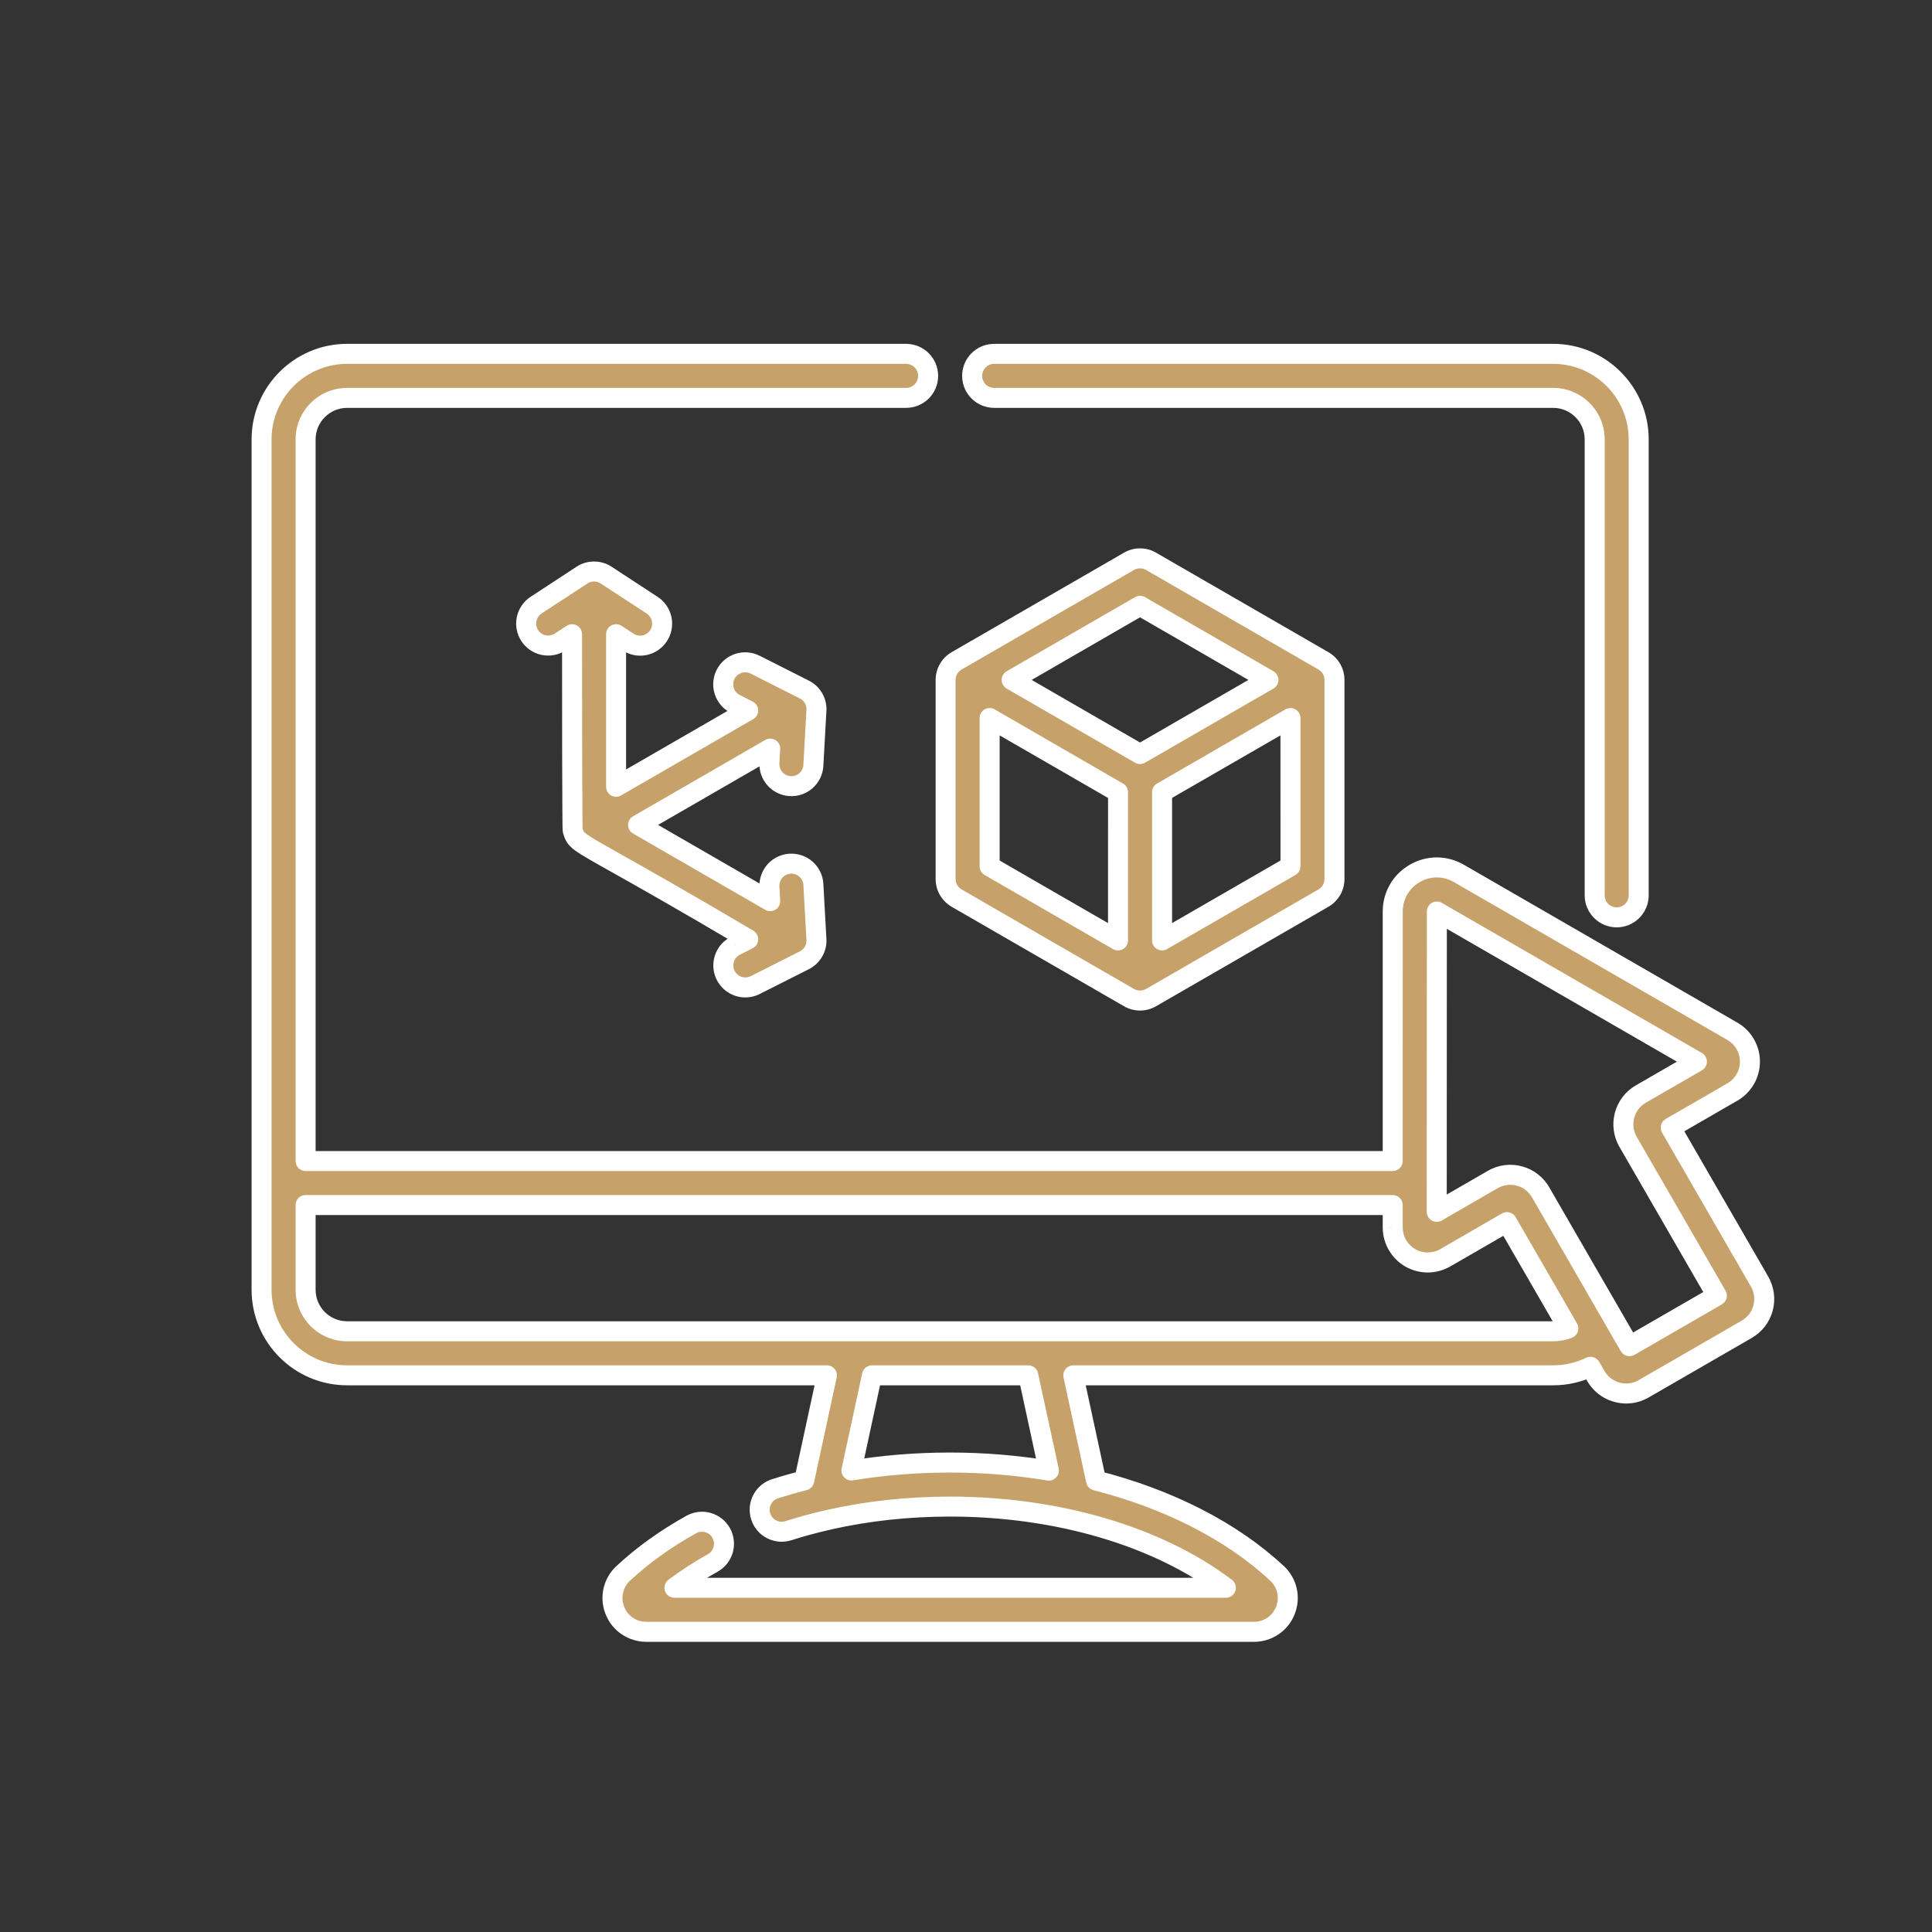
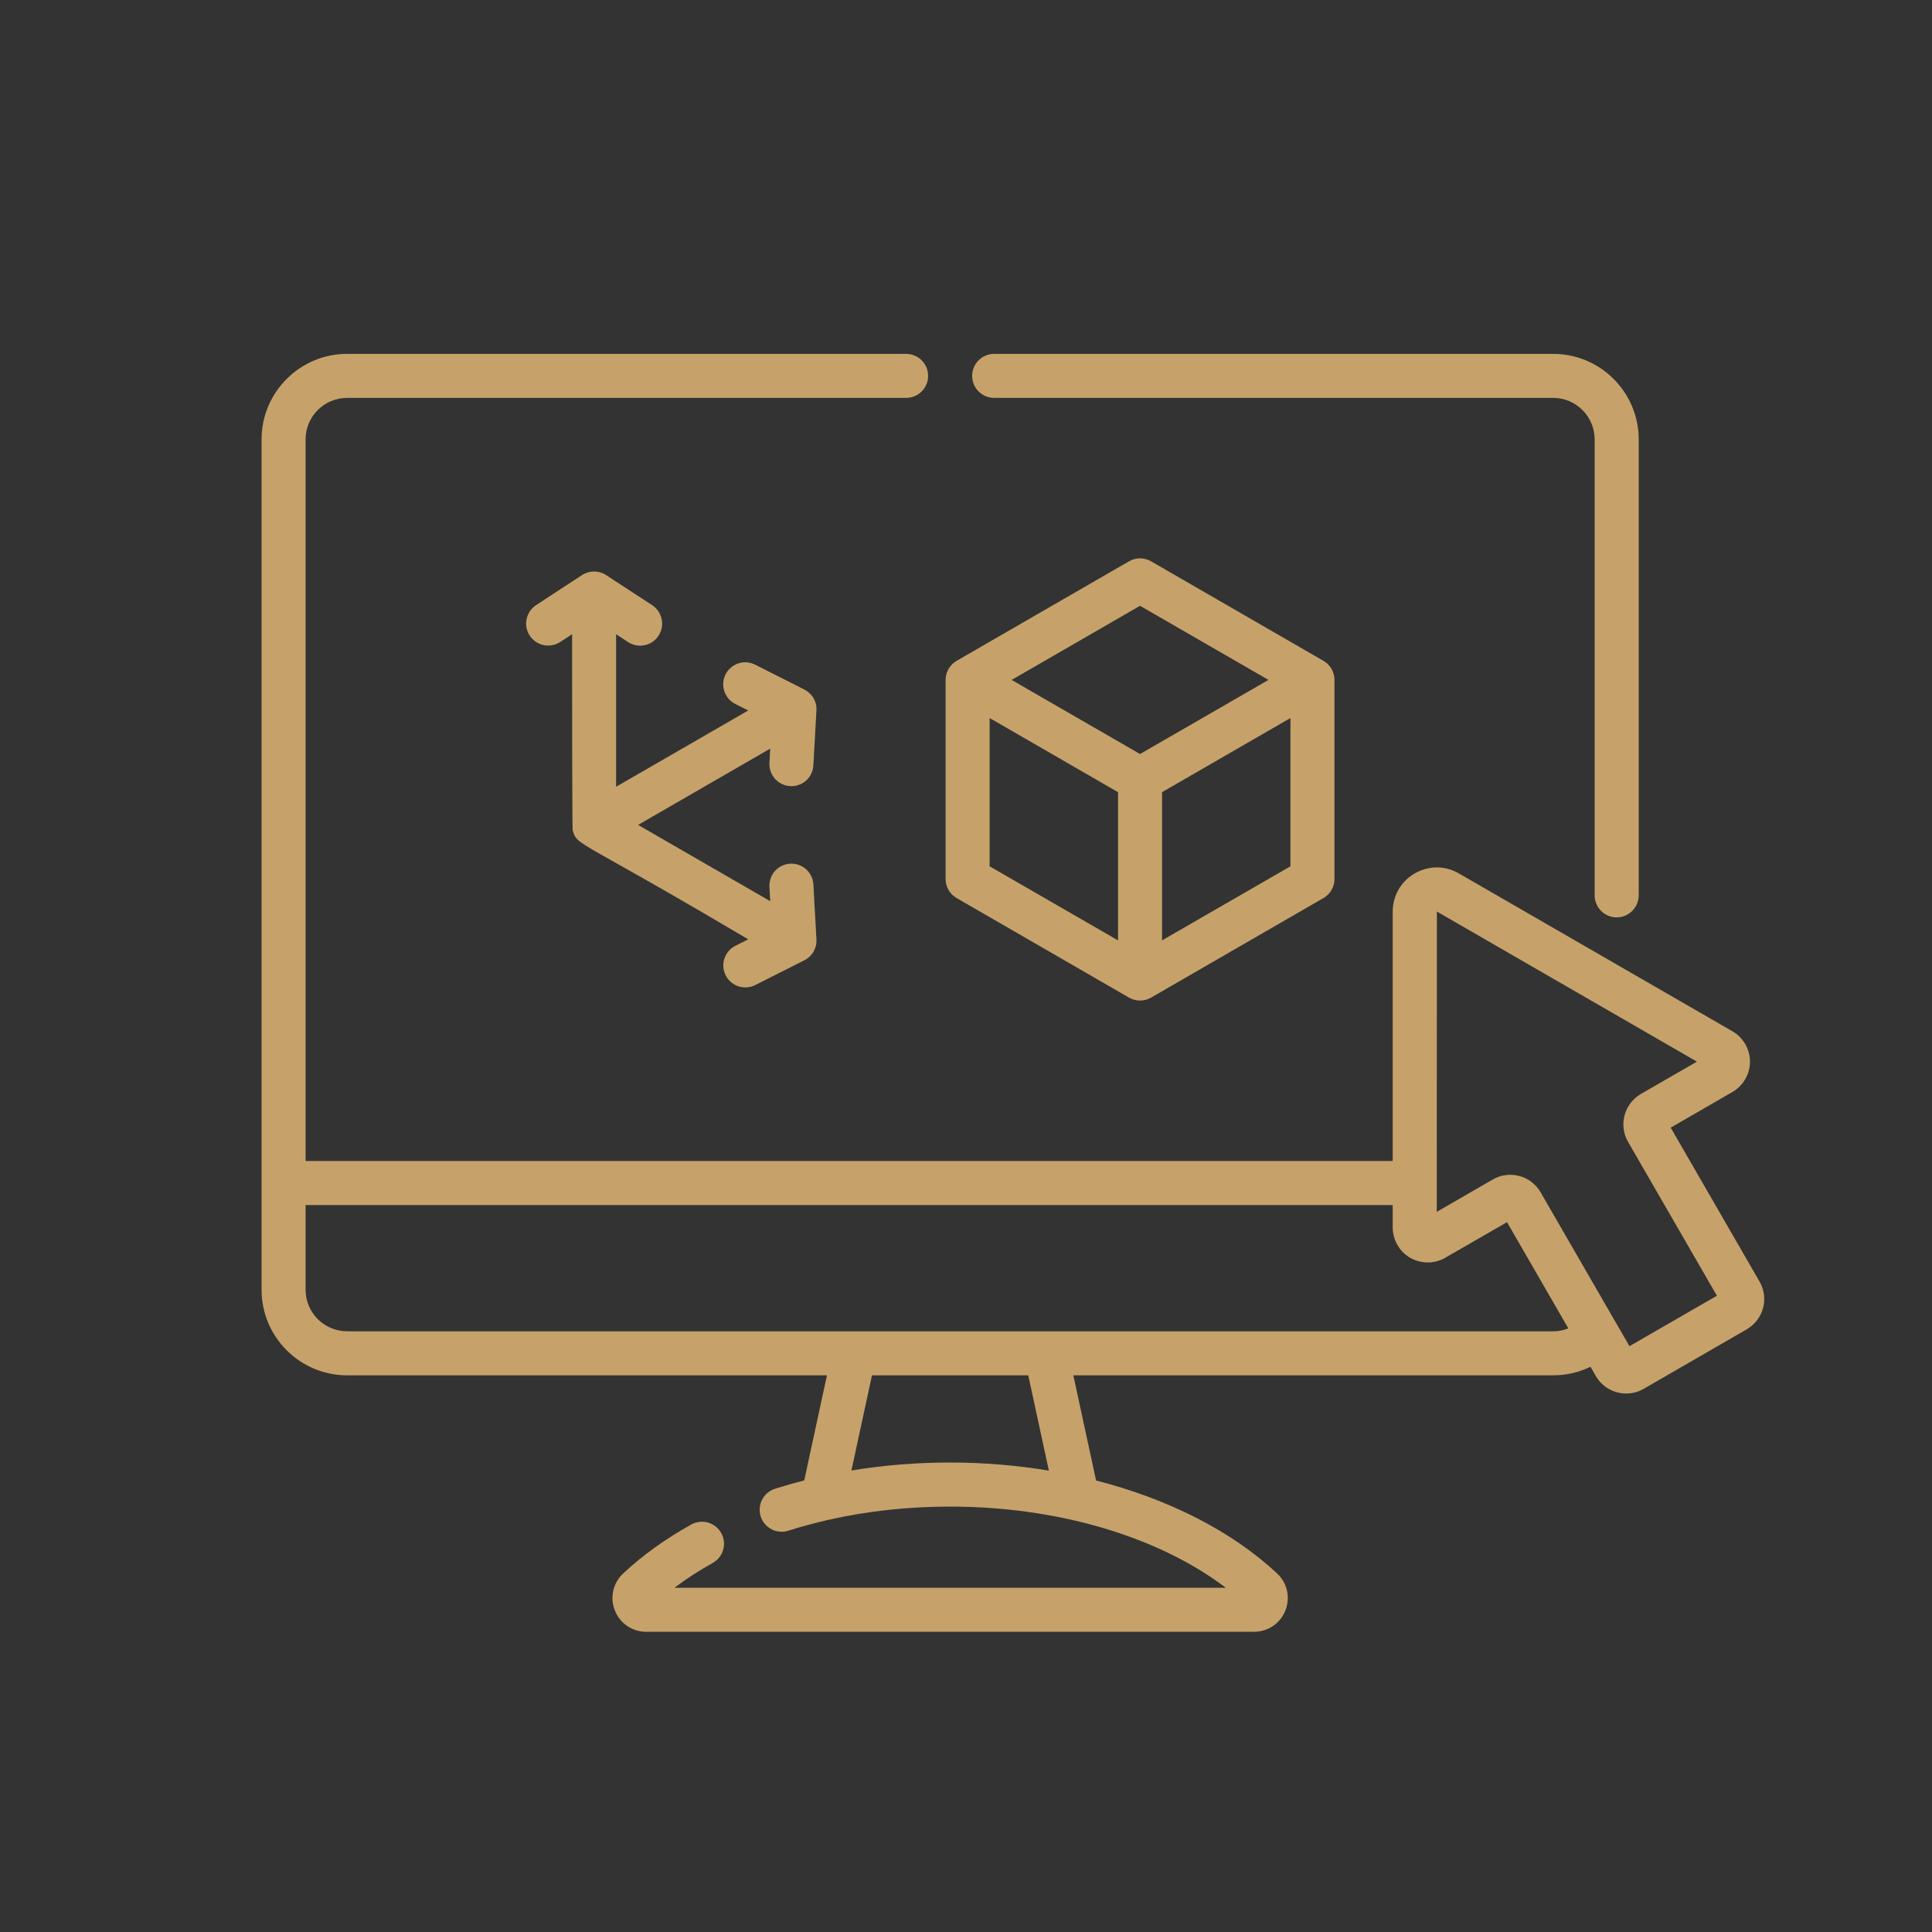
<svg xmlns="http://www.w3.org/2000/svg" width="36" height="36" viewBox="0 0 36 36" fill="none">
  <rect x="0" y="0" width="36" height="36" fill="#333333" stroke="none" />
  <path fill-rule="evenodd" clip-rule="evenodd" d="M18.525 7.414H28.941C29.367 7.414 29.714 7.761 29.714 8.187V16.683C29.714 16.792 29.758 16.896 29.834 16.973C29.911 17.05 30.016 17.094 30.125 17.094C30.233 17.094 30.338 17.05 30.415 16.973C30.491 16.896 30.535 16.792 30.535 16.683V8.187C30.535 7.309 29.82 6.594 28.941 6.594H18.525C18.298 6.594 18.115 6.777 18.115 7.004C18.115 7.231 18.298 7.414 18.525 7.414ZM17.825 16.734L21.038 18.589C21.1 18.625 21.171 18.644 21.243 18.644H21.243C21.314 18.644 21.385 18.625 21.448 18.589L24.661 16.734C24.724 16.698 24.775 16.646 24.811 16.584C24.847 16.522 24.866 16.451 24.866 16.379L24.866 12.669C24.866 12.523 24.788 12.387 24.661 12.314L24.66 12.313L24.658 12.312L21.448 10.459C21.386 10.423 21.315 10.404 21.243 10.404C21.171 10.404 21.1 10.423 21.038 10.459L17.828 12.312L17.825 12.314C17.763 12.35 17.711 12.402 17.675 12.464C17.639 12.527 17.62 12.597 17.62 12.669V16.379C17.62 16.526 17.698 16.661 17.825 16.734ZM18.44 16.142V13.38L18.578 13.459L20.833 14.761L20.833 17.523L18.44 16.142ZM21.653 17.523V14.761L23.908 13.459L24.046 13.38L24.046 16.142L21.653 17.523ZM21.243 11.288L23.636 12.669L23.283 12.873L21.243 14.05L19.203 12.873L18.851 12.669L21.243 11.288ZM14.723 14.648C14.777 14.652 14.831 14.644 14.882 14.626C14.933 14.608 14.98 14.581 15.02 14.545C15.06 14.509 15.093 14.466 15.116 14.417C15.139 14.368 15.153 14.316 15.156 14.262L15.213 13.238C15.218 13.158 15.199 13.079 15.159 13.01C15.119 12.941 15.06 12.885 14.989 12.849L14.073 12.386C14.025 12.362 13.973 12.347 13.919 12.342C13.865 12.338 13.811 12.344 13.759 12.361C13.708 12.378 13.66 12.405 13.619 12.44C13.578 12.475 13.544 12.518 13.52 12.566C13.495 12.614 13.481 12.667 13.477 12.721C13.473 12.775 13.48 12.829 13.497 12.88C13.514 12.932 13.541 12.979 13.576 13.02C13.612 13.061 13.655 13.094 13.703 13.118L13.942 13.239L11.48 14.66V11.818L11.703 11.964C11.748 11.993 11.799 12.014 11.852 12.024C11.905 12.034 11.959 12.033 12.012 12.022C12.065 12.011 12.115 11.99 12.159 11.96C12.204 11.929 12.242 11.89 12.271 11.845C12.331 11.754 12.352 11.643 12.329 11.537C12.307 11.43 12.244 11.337 12.153 11.277L11.294 10.716C11.227 10.672 11.149 10.649 11.07 10.649C10.99 10.649 10.912 10.672 10.845 10.716L9.987 11.277C9.897 11.337 9.834 11.431 9.812 11.537C9.79 11.643 9.811 11.753 9.871 11.844C9.93 11.934 10.023 11.998 10.129 12.02C10.235 12.043 10.345 12.023 10.436 11.964L10.66 11.818C10.66 15.727 10.672 15.469 10.67 15.464C10.672 15.473 10.675 15.481 10.677 15.489C10.726 15.659 10.757 15.676 11.489 16.087C11.957 16.35 12.712 16.774 13.942 17.503L13.704 17.623C13.621 17.665 13.555 17.733 13.516 17.817C13.477 17.9 13.468 17.995 13.489 18.084C13.511 18.174 13.562 18.254 13.634 18.311C13.707 18.369 13.796 18.399 13.889 18.399C13.953 18.399 14.016 18.384 14.073 18.355L14.989 17.893C15.06 17.857 15.119 17.801 15.159 17.732C15.199 17.663 15.218 17.584 15.213 17.504L15.156 16.48C15.153 16.426 15.14 16.373 15.116 16.325C15.093 16.276 15.06 16.233 15.02 16.197C14.98 16.161 14.933 16.133 14.882 16.116C14.831 16.098 14.777 16.09 14.724 16.093C14.67 16.096 14.617 16.11 14.569 16.133C14.52 16.156 14.477 16.189 14.441 16.229C14.405 16.269 14.377 16.316 14.36 16.367C14.342 16.418 14.334 16.472 14.337 16.526L14.352 16.792L11.89 15.371L14.352 13.949L14.337 14.216C14.334 14.27 14.342 14.324 14.36 14.374C14.377 14.425 14.405 14.472 14.441 14.512C14.477 14.553 14.52 14.585 14.569 14.608C14.617 14.632 14.67 14.645 14.723 14.648ZM31.131 21.012L32.786 23.879C32.873 24.03 32.897 24.206 32.852 24.374C32.83 24.457 32.791 24.534 32.739 24.602C32.687 24.67 32.622 24.727 32.548 24.77L30.627 25.879C30.524 25.938 30.413 25.966 30.302 25.966C30.076 25.966 29.857 25.849 29.736 25.64L29.637 25.468C29.422 25.572 29.186 25.627 28.941 25.627H20L20.424 27.587C21.768 27.931 22.949 28.527 23.796 29.318C23.986 29.495 24.047 29.766 23.952 30.008C23.856 30.25 23.627 30.406 23.366 30.406H12.042C11.916 30.407 11.792 30.369 11.688 30.298C11.583 30.227 11.503 30.126 11.457 30.008C11.41 29.891 11.4 29.762 11.428 29.639C11.456 29.515 11.52 29.404 11.613 29.318C11.974 28.98 12.401 28.674 12.881 28.407C12.928 28.381 12.98 28.364 13.034 28.358C13.087 28.352 13.141 28.356 13.193 28.371C13.245 28.386 13.293 28.411 13.335 28.444C13.378 28.478 13.413 28.519 13.439 28.566C13.492 28.661 13.505 28.773 13.475 28.878C13.445 28.983 13.375 29.071 13.28 29.124C13.023 29.267 12.785 29.421 12.567 29.586H22.842C21.585 28.632 19.709 28.073 17.704 28.073C16.924 28.073 16.169 28.155 15.45 28.317C15.433 28.322 15.415 28.326 15.396 28.329C15.161 28.384 14.928 28.447 14.697 28.52C14.646 28.538 14.591 28.545 14.537 28.541C14.482 28.537 14.429 28.523 14.38 28.498C14.332 28.473 14.288 28.439 14.253 28.398C14.217 28.356 14.191 28.308 14.174 28.256C14.158 28.204 14.152 28.149 14.157 28.094C14.162 28.04 14.178 27.987 14.203 27.939C14.229 27.891 14.264 27.848 14.306 27.814C14.348 27.779 14.397 27.754 14.45 27.738C14.627 27.682 14.806 27.631 14.986 27.585L15.409 25.627H6.468C5.589 25.627 4.874 24.912 4.874 24.033V8.187C4.874 7.309 5.589 6.594 6.468 6.594H16.884C17.11 6.594 17.294 6.777 17.294 7.004C17.294 7.231 17.11 7.414 16.884 7.414H6.468C6.041 7.414 5.694 7.761 5.694 8.187V21.634H25.951L25.951 16.986C25.952 16.689 26.105 16.423 26.362 16.275C26.62 16.126 26.927 16.126 27.184 16.275L32.282 19.217C32.483 19.333 32.608 19.55 32.608 19.782C32.608 19.897 32.578 20.009 32.52 20.108C32.463 20.207 32.381 20.29 32.282 20.347L31.131 21.012ZM17.704 27.252C18.332 27.252 18.95 27.304 19.544 27.403L19.16 25.627H16.248L15.865 27.401C16.46 27.302 17.075 27.252 17.704 27.252ZM6.479 24.807H28.941C29.038 24.807 29.134 24.789 29.224 24.753L28.081 22.773L26.929 23.437C26.83 23.494 26.718 23.524 26.603 23.524C26.489 23.524 26.377 23.494 26.277 23.437C26.178 23.38 26.096 23.298 26.039 23.198C25.982 23.099 25.951 22.987 25.951 22.872V22.454H5.694V24.033C5.694 24.46 6.041 24.806 6.468 24.806L6.479 24.807ZM30.132 24.684L30.363 25.084L31.992 24.144L30.336 21.276C30.157 20.965 30.264 20.565 30.575 20.385L31.62 19.782L26.774 16.985L26.772 22.581L27.816 21.978C27.89 21.935 27.972 21.907 28.057 21.896C28.142 21.885 28.228 21.891 28.311 21.913C28.394 21.935 28.471 21.973 28.539 22.025C28.607 22.078 28.664 22.143 28.707 22.217L30.118 24.661C30.123 24.669 30.128 24.677 30.132 24.684Z" fill="#C6A26A" />
-   <path d="M29.834 16.973L29.703 17.105V17.105L29.834 16.973ZM30.415 16.973L30.546 17.105V17.105L30.415 16.973ZM21.038 18.589L20.945 18.75L20.945 18.75L21.038 18.589ZM17.825 16.734L17.732 16.896L17.732 16.896L17.825 16.734ZM21.243 18.644L21.243 18.83H21.243V18.644ZM21.448 18.589L21.541 18.75L21.541 18.75L21.448 18.589ZM24.661 16.734L24.754 16.896L24.754 16.896L24.661 16.734ZM24.811 16.584L24.65 16.491L24.65 16.491L24.811 16.584ZM24.866 16.379L25.052 16.379V16.379L24.866 16.379ZM24.866 12.669H24.68V12.669L24.866 12.669ZM24.661 12.314L24.56 12.471L24.568 12.476L24.661 12.314ZM24.66 12.313L24.76 12.156L24.76 12.156L24.66 12.313ZM24.658 12.312L24.759 12.155L24.751 12.151L24.658 12.312ZM21.448 10.459L21.541 10.298L21.541 10.298L21.448 10.459ZM21.038 10.459L20.945 10.298L20.945 10.298L21.038 10.459ZM17.828 12.312L17.735 12.151L17.734 12.151L17.828 12.312ZM17.825 12.314L17.918 12.476L17.919 12.475L17.825 12.314ZM17.675 12.464L17.514 12.371V12.371L17.675 12.464ZM17.62 12.669L17.434 12.669V12.669H17.62ZM18.44 13.38L18.534 13.218C18.476 13.185 18.405 13.185 18.347 13.218C18.29 13.252 18.254 13.313 18.254 13.38H18.44ZM18.44 16.142H18.254C18.254 16.209 18.29 16.27 18.347 16.304L18.44 16.142ZM18.578 13.459L18.672 13.298L18.672 13.298L18.578 13.459ZM20.833 14.761L21.019 14.761C21.019 14.694 20.984 14.633 20.926 14.6L20.833 14.761ZM20.833 17.523L20.74 17.685C20.797 17.718 20.868 17.718 20.926 17.685C20.983 17.651 21.019 17.59 21.019 17.523L20.833 17.523ZM21.653 14.761L21.56 14.6C21.503 14.633 21.467 14.694 21.467 14.761H21.653ZM21.653 17.523H21.467C21.467 17.59 21.503 17.651 21.56 17.685C21.618 17.718 21.689 17.718 21.746 17.685L21.653 17.523ZM23.908 13.459L24.001 13.621L24.001 13.621L23.908 13.459ZM24.046 13.38L24.232 13.38C24.232 13.313 24.196 13.252 24.139 13.218C24.081 13.185 24.01 13.185 23.953 13.218L24.046 13.38ZM24.046 16.142L24.139 16.304C24.197 16.27 24.232 16.209 24.232 16.142L24.046 16.142ZM23.636 12.669L23.729 12.831C23.786 12.797 23.822 12.736 23.822 12.669C23.822 12.603 23.786 12.541 23.729 12.508L23.636 12.669ZM21.243 11.288L21.336 11.127C21.279 11.093 21.208 11.093 21.15 11.127L21.243 11.288ZM23.283 12.873L23.376 13.034L23.376 13.034L23.283 12.873ZM21.243 14.05L21.15 14.212C21.208 14.245 21.279 14.245 21.336 14.212L21.243 14.05ZM19.203 12.873L19.11 13.034L19.11 13.034L19.203 12.873ZM18.851 12.669L18.758 12.508C18.7 12.541 18.665 12.603 18.665 12.669C18.665 12.736 18.7 12.797 18.758 12.831L18.851 12.669ZM14.723 14.648L14.734 14.462L14.734 14.462L14.723 14.648ZM15.02 14.545L15.144 14.684L15.144 14.684L15.02 14.545ZM15.156 14.262L15.342 14.272V14.272L15.156 14.262ZM15.213 13.238L15.399 13.248L15.399 13.248L15.213 13.238ZM14.989 12.849L15.073 12.683L15.073 12.683L14.989 12.849ZM14.073 12.386L13.988 12.552L13.989 12.553L14.073 12.386ZM13.759 12.361L13.702 12.184L13.702 12.184L13.759 12.361ZM13.619 12.44L13.74 12.581L13.74 12.581L13.619 12.44ZM13.52 12.566L13.686 12.65L13.686 12.65L13.52 12.566ZM13.477 12.721L13.291 12.707L13.477 12.721ZM13.497 12.88L13.32 12.939L13.32 12.939L13.497 12.88ZM13.576 13.02L13.717 12.898L13.717 12.898L13.576 13.02ZM13.703 13.118L13.787 12.952L13.786 12.952L13.703 13.118ZM13.942 13.239L14.035 13.4C14.094 13.366 14.13 13.302 14.128 13.234C14.126 13.165 14.087 13.104 14.026 13.073L13.942 13.239ZM11.48 14.66H11.294C11.294 14.727 11.329 14.789 11.387 14.822C11.444 14.855 11.515 14.855 11.573 14.822L11.48 14.66ZM11.48 11.818L11.582 11.662C11.525 11.624 11.451 11.621 11.391 11.654C11.331 11.686 11.294 11.749 11.294 11.818H11.48ZM11.703 11.964L11.806 11.808L11.805 11.808L11.703 11.964ZM11.852 12.024L11.886 11.841L11.886 11.841L11.852 12.024ZM12.012 12.022L11.974 11.84L11.974 11.84L12.012 12.022ZM12.159 11.96L12.054 11.806L12.054 11.806L12.159 11.96ZM12.271 11.845L12.115 11.743L12.115 11.743L12.271 11.845ZM12.153 11.277L12.255 11.122L12.255 11.122L12.153 11.277ZM11.294 10.716L11.192 10.872L11.192 10.872L11.294 10.716ZM10.845 10.716L10.947 10.872L10.947 10.872L10.845 10.716ZM9.987 11.277L9.885 11.122L9.884 11.122L9.987 11.277ZM9.812 11.537L9.63 11.499L9.63 11.499L9.812 11.537ZM9.871 11.844L10.027 11.742L9.871 11.844ZM10.129 12.02L10.09 12.203L10.129 12.02ZM10.436 11.964L10.537 12.12L10.538 12.12L10.436 11.964ZM10.66 11.818H10.846C10.846 11.749 10.808 11.686 10.748 11.654C10.688 11.621 10.615 11.624 10.557 11.662L10.66 11.818ZM10.67 15.464L10.852 15.421C10.828 15.321 10.728 15.259 10.628 15.282C10.528 15.306 10.466 15.406 10.489 15.506L10.67 15.464ZM10.677 15.489L10.856 15.437L10.855 15.436L10.677 15.489ZM11.489 16.087L11.398 16.25L11.489 16.087ZM13.942 17.503L14.026 17.669C14.087 17.638 14.126 17.577 14.128 17.509C14.13 17.441 14.095 17.377 14.037 17.342L13.942 17.503ZM13.704 17.623L13.787 17.79L13.788 17.789L13.704 17.623ZM13.489 18.084L13.671 18.041V18.041L13.489 18.084ZM13.634 18.311L13.519 18.458H13.519L13.634 18.311ZM13.889 18.399L13.889 18.213L13.889 18.213L13.889 18.399ZM14.073 18.355L13.989 18.189L13.989 18.189L14.073 18.355ZM14.989 17.893L15.073 18.059L15.073 18.059L14.989 17.893ZM15.213 17.504L15.027 17.514L15.027 17.514L15.213 17.504ZM15.156 16.48L14.97 16.49L14.97 16.49L15.156 16.48ZM14.882 16.116L14.821 16.291L14.821 16.291L14.882 16.116ZM14.724 16.093L14.734 16.279L14.734 16.279L14.724 16.093ZM14.569 16.133L14.65 16.301L14.65 16.301L14.569 16.133ZM14.441 16.229L14.58 16.353L14.58 16.353L14.441 16.229ZM14.36 16.367L14.536 16.428L14.536 16.428L14.36 16.367ZM14.337 16.526L14.523 16.515L14.523 16.515L14.337 16.526ZM14.352 16.792L14.259 16.953C14.318 16.988 14.391 16.987 14.45 16.951C14.508 16.915 14.542 16.85 14.538 16.782L14.352 16.792ZM11.89 15.371L11.797 15.21C11.739 15.243 11.704 15.304 11.704 15.371C11.704 15.438 11.739 15.499 11.797 15.532L11.89 15.371ZM14.352 13.949L14.538 13.96C14.542 13.891 14.508 13.826 14.45 13.79C14.391 13.755 14.318 13.754 14.259 13.788L14.352 13.949ZM14.337 14.216L14.523 14.227L14.523 14.226L14.337 14.216ZM14.36 14.374L14.536 14.313L14.536 14.313L14.36 14.374ZM14.569 14.608L14.488 14.776L14.488 14.776L14.569 14.608ZM32.786 23.879L32.948 23.786L32.948 23.786L32.786 23.879ZM31.131 21.012L31.038 20.85C30.949 20.902 30.918 21.016 30.97 21.105L31.131 21.012ZM32.852 24.374L32.672 24.326L32.672 24.326L32.852 24.374ZM32.739 24.602L32.592 24.489L32.592 24.489L32.739 24.602ZM32.548 24.77L32.455 24.608L32.455 24.608L32.548 24.77ZM30.627 25.879L30.72 26.04L30.72 26.04L30.627 25.879ZM29.736 25.64L29.898 25.547L29.898 25.547L29.736 25.64ZM29.637 25.468L29.798 25.375C29.749 25.29 29.643 25.258 29.555 25.3L29.637 25.468ZM20 25.627V25.441C19.943 25.441 19.89 25.466 19.855 25.51C19.819 25.554 19.806 25.611 19.817 25.666L20 25.627ZM20.424 27.587L20.241 27.627C20.256 27.696 20.309 27.75 20.377 27.768L20.424 27.587ZM23.796 29.318L23.669 29.454L23.669 29.454L23.796 29.318ZM23.952 30.008L24.125 30.076L24.125 30.076L23.952 30.008ZM12.042 30.406V30.22L12.042 30.22L12.042 30.406ZM11.688 30.298L11.793 30.144L11.793 30.144L11.688 30.298ZM11.457 30.008L11.631 29.94L11.63 29.939L11.457 30.008ZM11.428 29.639L11.61 29.68L11.428 29.639ZM11.613 29.318L11.739 29.454L11.74 29.454L11.613 29.318ZM12.881 28.407L12.791 28.244L12.791 28.244L12.881 28.407ZM13.034 28.358L13.012 28.173L13.012 28.173L13.034 28.358ZM13.193 28.371L13.244 28.192L13.244 28.192L13.193 28.371ZM13.335 28.444L13.22 28.59H13.22L13.335 28.444ZM13.439 28.566L13.276 28.657L13.276 28.657L13.439 28.566ZM13.475 28.878L13.654 28.929L13.654 28.929L13.475 28.878ZM13.28 29.124L13.37 29.287L13.37 29.287L13.28 29.124ZM12.567 29.586L12.454 29.438C12.391 29.486 12.365 29.57 12.39 29.645C12.416 29.721 12.487 29.772 12.567 29.772V29.586ZM22.842 29.586V29.772C22.922 29.772 22.993 29.721 23.019 29.645C23.044 29.57 23.018 29.486 22.955 29.438L22.842 29.586ZM15.45 28.317L15.409 28.135L15.397 28.138L15.45 28.317ZM15.396 28.329L15.367 28.145L15.354 28.148L15.396 28.329ZM14.697 28.52L14.641 28.342L14.637 28.344L14.697 28.52ZM14.38 28.498L14.296 28.664H14.296L14.38 28.498ZM14.253 28.398L14.395 28.277L14.395 28.277L14.253 28.398ZM14.174 28.256L14.352 28.199V28.199L14.174 28.256ZM14.157 28.094L13.971 28.078L14.157 28.094ZM14.203 27.939L14.039 27.852L14.039 27.852L14.203 27.939ZM14.306 27.814L14.424 27.958L14.424 27.958L14.306 27.814ZM14.45 27.738L14.502 27.917L14.506 27.916L14.45 27.738ZM14.986 27.585L15.032 27.765C15.101 27.748 15.153 27.693 15.168 27.624L14.986 27.585ZM15.409 25.627L15.591 25.666C15.603 25.611 15.589 25.554 15.554 25.51C15.518 25.466 15.465 25.441 15.409 25.441V25.627ZM5.694 21.634H5.508C5.508 21.737 5.591 21.821 5.694 21.821V21.634ZM25.951 21.634V21.821C26.054 21.821 26.137 21.737 26.137 21.634L25.951 21.634ZM25.951 16.986L25.765 16.986V16.986L25.951 16.986ZM26.362 16.275L26.456 16.436L26.456 16.436L26.362 16.275ZM27.184 16.275L27.091 16.436L27.091 16.436L27.184 16.275ZM32.282 19.217L32.189 19.379L32.189 19.379L32.282 19.217ZM32.608 19.782L32.794 19.782V19.782H32.608ZM32.52 20.108L32.682 20.201V20.201L32.52 20.108ZM32.282 20.347L32.375 20.508L32.376 20.508L32.282 20.347ZM19.544 27.403L19.514 27.587C19.575 27.597 19.637 27.576 19.679 27.531C19.722 27.487 19.74 27.424 19.727 27.363L19.544 27.403ZM19.16 25.627L19.342 25.588C19.324 25.502 19.248 25.441 19.16 25.441V25.627ZM16.248 25.627V25.441C16.16 25.441 16.084 25.502 16.066 25.588L16.248 25.627ZM15.865 27.401L15.683 27.361C15.67 27.422 15.688 27.484 15.73 27.529C15.773 27.574 15.835 27.594 15.895 27.584L15.865 27.401ZM28.941 24.807L28.942 24.62H28.941V24.807ZM6.479 24.807L6.475 24.993H6.479V24.807ZM29.224 24.753L29.292 24.927C29.343 24.907 29.382 24.866 29.4 24.815C29.418 24.764 29.413 24.707 29.385 24.66L29.224 24.753ZM28.081 22.773L28.242 22.68C28.191 22.59 28.076 22.56 27.987 22.611L28.081 22.773ZM26.929 23.437L27.022 23.599L27.023 23.599L26.929 23.437ZM26.277 23.437L26.184 23.599L26.185 23.599L26.277 23.437ZM26.039 23.198L25.878 23.292V23.292L26.039 23.198ZM25.951 22.872H25.765V22.873L25.951 22.872ZM25.951 22.454H26.137C26.137 22.352 26.054 22.268 25.951 22.268V22.454ZM5.694 22.454V22.268C5.591 22.268 5.508 22.352 5.508 22.454H5.694ZM6.468 24.806L6.471 24.62H6.468V24.806ZM30.363 25.084L30.201 25.177C30.226 25.22 30.267 25.252 30.314 25.264C30.362 25.277 30.413 25.27 30.456 25.246L30.363 25.084ZM30.132 24.684L29.966 24.77L29.97 24.778L30.132 24.684ZM31.992 24.144L32.085 24.305C32.174 24.253 32.205 24.14 32.153 24.05L31.992 24.144ZM30.336 21.276L30.175 21.369L30.175 21.369L30.336 21.276ZM30.575 20.385L30.668 20.547L30.668 20.547L30.575 20.385ZM31.62 19.782L31.713 19.944C31.77 19.91 31.806 19.849 31.806 19.782C31.806 19.716 31.77 19.654 31.713 19.621L31.62 19.782ZM26.774 16.985L26.867 16.824C26.81 16.79 26.739 16.79 26.681 16.824C26.623 16.857 26.588 16.918 26.588 16.985L26.774 16.985ZM26.772 22.581L26.585 22.581C26.585 22.648 26.621 22.709 26.678 22.742C26.736 22.776 26.807 22.776 26.865 22.742L26.772 22.581ZM27.816 21.978L27.909 22.139L27.91 22.139L27.816 21.978ZM28.057 21.896L28.081 22.081L28.081 22.081L28.057 21.896ZM28.311 21.913L28.263 22.093L28.263 22.093L28.311 21.913ZM28.539 22.025L28.653 21.878L28.653 21.878L28.539 22.025ZM28.707 22.217L28.545 22.31L28.546 22.31L28.707 22.217ZM30.118 24.661L29.957 24.755L29.961 24.761L30.118 24.661ZM28.941 7.228H18.525V7.6H28.941V7.228ZM29.901 8.187C29.901 7.658 29.47 7.228 28.941 7.228V7.6C29.265 7.6 29.528 7.864 29.528 8.187H29.901ZM29.901 16.683V8.187H29.528V16.683H29.901ZM29.966 16.842C29.924 16.8 29.901 16.743 29.901 16.683H29.528C29.528 16.842 29.591 16.993 29.703 17.105L29.966 16.842ZM30.125 16.907C30.065 16.907 30.008 16.884 29.966 16.842L29.703 17.105C29.815 17.217 29.966 17.28 30.125 17.28V16.907ZM30.283 16.842C30.241 16.884 30.184 16.907 30.125 16.907V17.28C30.283 17.28 30.434 17.217 30.546 17.105L30.283 16.842ZM30.348 16.683C30.348 16.743 30.325 16.8 30.283 16.842L30.546 17.105C30.658 16.993 30.721 16.842 30.721 16.683H30.348ZM30.348 8.187V16.683H30.721V8.187H30.348ZM28.941 6.78C29.717 6.78 30.348 7.412 30.348 8.187H30.721C30.721 7.206 29.923 6.407 28.941 6.407V6.78ZM18.525 6.78H28.941V6.407H18.525V6.78ZM18.301 7.004C18.301 6.88 18.401 6.78 18.525 6.78V6.407C18.195 6.407 17.928 6.674 17.928 7.004H18.301ZM18.525 7.228C18.401 7.228 18.301 7.128 18.301 7.004H17.928C17.928 7.333 18.195 7.6 18.525 7.6V7.228ZM21.131 18.428L17.918 16.573L17.732 16.896L20.945 18.75L21.131 18.428ZM21.243 18.457C21.204 18.457 21.165 18.447 21.131 18.427L20.945 18.75C21.035 18.803 21.138 18.83 21.243 18.83L21.243 18.457ZM21.243 18.457H21.243V18.83H21.243V18.457ZM21.355 18.427C21.32 18.448 21.282 18.457 21.243 18.457V18.83C21.346 18.83 21.449 18.803 21.541 18.75L21.355 18.427ZM24.568 16.573L21.355 18.428L21.541 18.75L24.754 16.896L24.568 16.573ZM24.65 16.491C24.63 16.525 24.602 16.553 24.568 16.573L24.754 16.896C24.845 16.843 24.92 16.768 24.973 16.677L24.65 16.491ZM24.68 16.379C24.68 16.418 24.669 16.457 24.65 16.491L24.973 16.677C25.025 16.587 25.052 16.484 25.052 16.379L24.68 16.379ZM24.68 12.669L24.68 16.379L25.052 16.379L25.052 12.669L24.68 12.669ZM24.568 12.476C24.637 12.515 24.68 12.589 24.68 12.669H25.052C25.052 12.456 24.939 12.259 24.754 12.153L24.568 12.476ZM24.559 12.47L24.561 12.471L24.761 12.157L24.76 12.156L24.559 12.47ZM24.558 12.469L24.559 12.47L24.76 12.156L24.759 12.155L24.558 12.469ZM21.355 10.62L24.565 12.474L24.751 12.151L21.541 10.298L21.355 10.62ZM21.243 10.59C21.282 10.59 21.321 10.601 21.355 10.62L21.541 10.298C21.451 10.245 21.348 10.218 21.243 10.218V10.59ZM21.131 10.62C21.165 10.601 21.204 10.59 21.243 10.59V10.218C21.138 10.218 21.036 10.245 20.945 10.298L21.131 10.62ZM17.921 12.474L21.131 10.62L20.945 10.298L17.735 12.151L17.921 12.474ZM17.919 12.475L17.922 12.473L17.734 12.151L17.731 12.153L17.919 12.475ZM17.836 12.557C17.856 12.523 17.884 12.495 17.918 12.476L17.732 12.153C17.641 12.205 17.566 12.28 17.514 12.371L17.836 12.557ZM17.806 12.669C17.806 12.63 17.817 12.591 17.836 12.557L17.514 12.371C17.461 12.462 17.434 12.565 17.434 12.669L17.806 12.669ZM17.806 16.379V12.669H17.434V16.379H17.806ZM17.918 16.573C17.849 16.533 17.806 16.459 17.806 16.379H17.434C17.434 16.592 17.547 16.789 17.732 16.896L17.918 16.573ZM18.254 13.38V16.142H18.627V13.38H18.254ZM18.672 13.298L18.534 13.218L18.347 13.541L18.485 13.621L18.672 13.298ZM20.926 14.6L18.672 13.298L18.485 13.621L20.74 14.922L20.926 14.6ZM21.019 17.523L21.019 14.761L20.647 14.761L20.646 17.523L21.019 17.523ZM18.347 16.304L20.74 17.685L20.926 17.362L18.534 15.981L18.347 16.304ZM21.467 14.761V17.523H21.84V14.761H21.467ZM23.814 13.298L21.56 14.6L21.746 14.922L24.001 13.621L23.814 13.298ZM23.953 13.218L23.814 13.298L24.001 13.621L24.139 13.541L23.953 13.218ZM24.232 16.142L24.232 13.38L23.859 13.38L23.86 16.142L24.232 16.142ZM21.746 17.685L24.139 16.304L23.953 15.981L21.56 17.362L21.746 17.685ZM23.729 12.508L21.336 11.127L21.15 11.449L23.542 12.831L23.729 12.508ZM23.376 13.034L23.729 12.831L23.542 12.508L23.19 12.711L23.376 13.034ZM21.336 14.212L23.376 13.034L23.19 12.711L21.15 13.889L21.336 14.212ZM19.11 13.034L21.15 14.212L21.336 13.889L19.296 12.711L19.11 13.034ZM18.758 12.831L19.11 13.034L19.296 12.711L18.944 12.508L18.758 12.831ZM21.15 11.127L18.758 12.508L18.944 12.831L21.336 11.449L21.15 11.127ZM14.821 14.45C14.793 14.46 14.763 14.464 14.734 14.462L14.713 14.834C14.791 14.839 14.87 14.828 14.944 14.802L14.821 14.45ZM14.896 14.406C14.874 14.425 14.848 14.441 14.821 14.45L14.944 14.802C15.018 14.776 15.086 14.736 15.144 14.684L14.896 14.406ZM14.948 14.336C14.936 14.363 14.918 14.386 14.896 14.406L15.144 14.684C15.202 14.632 15.25 14.568 15.284 14.498L14.948 14.336ZM14.97 14.252C14.969 14.281 14.961 14.31 14.948 14.336L15.284 14.498C15.318 14.427 15.338 14.351 15.342 14.272L14.97 14.252ZM15.027 13.227L14.97 14.252L15.342 14.272L15.399 13.248L15.027 13.227ZM14.998 13.103C15.02 13.141 15.03 13.184 15.027 13.227L15.399 13.248C15.406 13.132 15.378 13.017 15.32 12.917L14.998 13.103ZM14.905 13.015C14.944 13.035 14.976 13.065 14.998 13.103L15.32 12.917C15.262 12.816 15.177 12.735 15.073 12.683L14.905 13.015ZM13.989 12.553L14.905 13.015L15.073 12.683L14.157 12.22L13.989 12.553ZM13.904 12.528C13.933 12.53 13.962 12.539 13.988 12.552L14.158 12.221C14.088 12.185 14.012 12.163 13.934 12.157L13.904 12.528ZM13.817 12.538C13.845 12.529 13.874 12.526 13.904 12.528L13.934 12.157C13.855 12.15 13.776 12.16 13.702 12.184L13.817 12.538ZM13.74 12.581C13.763 12.562 13.789 12.547 13.817 12.538L13.702 12.184C13.627 12.208 13.557 12.247 13.498 12.298L13.74 12.581ZM13.686 12.65C13.699 12.624 13.718 12.6 13.74 12.581L13.498 12.298C13.438 12.35 13.389 12.412 13.354 12.482L13.686 12.65ZM13.663 12.735C13.665 12.705 13.673 12.677 13.686 12.65L13.354 12.482C13.318 12.552 13.297 12.629 13.291 12.707L13.663 12.735ZM13.674 12.822C13.664 12.794 13.661 12.764 13.663 12.735L13.291 12.707C13.285 12.786 13.295 12.865 13.32 12.939L13.674 12.822ZM13.717 12.898C13.697 12.876 13.683 12.85 13.674 12.822L13.32 12.939C13.345 13.014 13.384 13.083 13.435 13.142L13.717 12.898ZM13.786 12.952C13.76 12.938 13.736 12.92 13.717 12.898L13.435 13.142C13.487 13.202 13.55 13.25 13.62 13.285L13.786 12.952ZM14.026 13.073L13.787 12.952L13.619 13.285L13.858 13.405L14.026 13.073ZM11.573 14.822L14.035 13.4L13.849 13.078L11.387 14.499L11.573 14.822ZM11.294 11.818V14.66H11.666V11.818H11.294ZM11.805 11.808L11.582 11.662L11.378 11.973L11.601 12.12L11.805 11.808ZM11.886 11.841C11.858 11.835 11.83 11.824 11.806 11.808L11.601 12.12C11.667 12.163 11.74 12.192 11.817 12.207L11.886 11.841ZM11.974 11.84C11.945 11.846 11.915 11.846 11.886 11.841L11.817 12.207C11.894 12.222 11.973 12.221 12.05 12.205L11.974 11.84ZM12.054 11.806C12.03 11.822 12.003 11.834 11.974 11.84L12.05 12.205C12.127 12.189 12.2 12.158 12.264 12.114L12.054 11.806ZM12.115 11.743C12.099 11.768 12.078 11.789 12.054 11.806L12.264 12.114C12.329 12.069 12.384 12.013 12.427 11.947L12.115 11.743ZM12.147 11.575C12.159 11.633 12.148 11.694 12.115 11.743L12.427 11.947C12.514 11.815 12.544 11.654 12.512 11.499L12.147 11.575ZM12.051 11.433C12.1 11.466 12.135 11.517 12.147 11.575L12.512 11.499C12.479 11.344 12.387 11.208 12.255 11.122L12.051 11.433ZM11.192 10.872L12.051 11.433L12.255 11.122L11.396 10.56L11.192 10.872ZM11.07 10.835C11.113 10.835 11.156 10.848 11.192 10.872L11.396 10.56C11.299 10.496 11.186 10.463 11.07 10.463V10.835ZM10.947 10.872C10.984 10.848 11.026 10.835 11.07 10.835V10.463C10.954 10.463 10.84 10.496 10.743 10.56L10.947 10.872ZM10.089 11.433L10.947 10.872L10.743 10.56L9.885 11.122L10.089 11.433ZM9.995 11.574C10.007 11.516 10.041 11.465 10.09 11.433L9.884 11.122C9.753 11.21 9.661 11.345 9.63 11.499L9.995 11.574ZM10.027 11.742C9.994 11.692 9.983 11.632 9.995 11.574L9.63 11.499C9.598 11.653 9.629 11.814 9.715 11.946L10.027 11.742ZM10.167 11.838C10.11 11.826 10.059 11.791 10.027 11.742L9.715 11.946C9.801 12.078 9.936 12.17 10.09 12.203L10.167 11.838ZM10.335 11.807C10.286 11.839 10.225 11.85 10.167 11.838L10.09 12.203C10.244 12.235 10.405 12.206 10.537 12.12L10.335 11.807ZM10.557 11.662L10.334 11.808L10.538 12.12L10.762 11.973L10.557 11.662ZM10.489 15.507C10.487 15.497 10.486 15.489 10.485 15.486C10.485 15.482 10.485 15.479 10.485 15.478C10.484 15.474 10.484 15.472 10.484 15.47C10.484 15.468 10.484 15.466 10.484 15.464C10.484 15.463 10.484 15.46 10.484 15.456C10.485 15.454 10.485 15.448 10.486 15.439C10.487 15.436 10.489 15.422 10.495 15.405C10.497 15.399 10.506 15.375 10.526 15.351C10.547 15.326 10.614 15.262 10.716 15.289C10.792 15.308 10.825 15.366 10.83 15.373C10.84 15.39 10.845 15.405 10.847 15.411C10.851 15.423 10.853 15.434 10.854 15.436C10.855 15.444 10.855 15.45 10.855 15.45C10.856 15.454 10.856 15.456 10.856 15.455C10.856 15.454 10.856 15.45 10.855 15.441C10.854 15.407 10.853 15.32 10.852 15.108C10.849 14.685 10.846 13.772 10.846 11.818H10.473C10.473 13.772 10.476 14.686 10.479 15.11C10.48 15.322 10.482 15.413 10.483 15.451C10.483 15.461 10.483 15.468 10.484 15.474C10.484 15.476 10.484 15.481 10.485 15.486C10.485 15.487 10.485 15.494 10.487 15.501C10.487 15.504 10.489 15.515 10.493 15.527C10.495 15.533 10.5 15.548 10.51 15.565C10.515 15.573 10.548 15.63 10.624 15.65C10.726 15.676 10.794 15.612 10.814 15.588C10.834 15.563 10.843 15.539 10.845 15.533C10.851 15.516 10.854 15.502 10.854 15.499C10.856 15.49 10.856 15.483 10.856 15.481C10.857 15.476 10.857 15.471 10.857 15.469C10.857 15.466 10.857 15.463 10.857 15.459C10.857 15.458 10.856 15.454 10.856 15.451C10.856 15.451 10.855 15.437 10.852 15.421L10.489 15.507ZM10.855 15.436C10.854 15.432 10.853 15.428 10.852 15.422L10.489 15.506C10.492 15.518 10.495 15.53 10.498 15.542L10.855 15.436ZM11.58 15.925C11.208 15.716 11.031 15.616 10.937 15.547C10.894 15.516 10.881 15.5 10.877 15.493C10.872 15.486 10.867 15.477 10.856 15.437L10.498 15.541C10.511 15.586 10.529 15.643 10.567 15.7C10.605 15.757 10.655 15.803 10.717 15.848C10.834 15.934 11.039 16.048 11.398 16.25L11.58 15.925ZM14.037 17.342C12.805 16.613 12.049 16.188 11.58 15.925L11.398 16.25C11.865 16.512 12.619 16.936 13.847 17.663L14.037 17.342ZM13.788 17.789L14.026 17.669L13.858 17.336L13.62 17.457L13.788 17.789ZM13.685 17.895C13.707 17.849 13.742 17.812 13.787 17.79L13.62 17.457C13.5 17.517 13.404 17.616 13.347 17.738L13.685 17.895ZM13.671 18.041C13.659 17.992 13.664 17.941 13.685 17.895L13.347 17.738C13.291 17.86 13.277 17.997 13.308 18.128L13.671 18.041ZM13.75 18.165C13.71 18.134 13.682 18.09 13.671 18.041L13.308 18.128C13.339 18.258 13.414 18.375 13.519 18.458L13.75 18.165ZM13.889 18.213C13.838 18.213 13.789 18.196 13.75 18.165L13.519 18.458C13.624 18.541 13.755 18.586 13.889 18.586L13.889 18.213ZM13.989 18.189C13.958 18.205 13.924 18.213 13.889 18.213L13.889 18.586C13.982 18.586 14.075 18.564 14.158 18.521L13.989 18.189ZM14.905 17.727L13.989 18.189L14.157 18.521L15.073 18.059L14.905 17.727ZM14.998 17.639C14.976 17.677 14.944 17.707 14.905 17.727L15.073 18.059C15.176 18.007 15.262 17.925 15.32 17.825L14.998 17.639ZM15.027 17.514C15.03 17.558 15.02 17.601 14.998 17.639L15.32 17.825C15.379 17.725 15.406 17.609 15.399 17.494L15.027 17.514ZM14.97 16.49L15.027 17.514L15.399 17.494L15.342 16.469L14.97 16.49ZM14.948 16.405C14.961 16.432 14.969 16.461 14.97 16.49L15.342 16.469C15.338 16.391 15.318 16.314 15.284 16.244L14.948 16.405ZM14.896 16.336C14.918 16.355 14.936 16.379 14.948 16.405L15.284 16.244C15.25 16.173 15.203 16.11 15.144 16.058L14.896 16.336ZM14.821 16.291C14.848 16.301 14.874 16.316 14.896 16.336L15.144 16.058C15.086 16.006 15.018 15.966 14.944 15.94L14.821 16.291ZM14.734 16.279C14.764 16.277 14.793 16.282 14.821 16.291L14.944 15.94C14.87 15.914 14.791 15.903 14.713 15.907L14.734 16.279ZM14.65 16.301C14.676 16.288 14.705 16.281 14.734 16.279L14.713 15.907C14.635 15.912 14.559 15.931 14.488 15.965L14.65 16.301ZM14.58 16.353C14.599 16.331 14.623 16.314 14.65 16.301L14.488 15.965C14.417 15.999 14.354 16.047 14.302 16.105L14.58 16.353ZM14.536 16.428C14.545 16.401 14.56 16.375 14.58 16.353L14.302 16.105C14.25 16.163 14.21 16.232 14.184 16.306L14.536 16.428ZM14.523 16.515C14.522 16.486 14.526 16.456 14.536 16.428L14.184 16.306C14.158 16.38 14.147 16.458 14.151 16.536L14.523 16.515ZM14.538 16.782L14.523 16.515L14.151 16.536L14.166 16.802L14.538 16.782ZM11.797 15.532L14.259 16.953L14.445 16.631L11.983 15.21L11.797 15.532ZM14.259 13.788L11.797 15.21L11.983 15.532L14.445 14.111L14.259 13.788ZM14.523 14.226L14.538 13.96L14.166 13.939L14.151 14.206L14.523 14.226ZM14.536 14.313C14.526 14.285 14.522 14.256 14.523 14.227L14.151 14.205C14.147 14.284 14.158 14.362 14.184 14.436L14.536 14.313ZM14.58 14.388C14.56 14.366 14.545 14.341 14.536 14.313L14.184 14.436C14.21 14.51 14.25 14.578 14.302 14.636L14.58 14.388ZM14.649 14.441C14.623 14.428 14.599 14.41 14.58 14.388L14.302 14.636C14.354 14.695 14.417 14.742 14.488 14.776L14.649 14.441ZM14.734 14.462C14.705 14.461 14.676 14.453 14.649 14.441L14.488 14.776C14.558 14.81 14.635 14.83 14.713 14.834L14.734 14.462ZM32.948 23.786L31.292 20.919L30.97 21.105L32.625 23.972L32.948 23.786ZM33.032 24.422C33.089 24.206 33.059 23.98 32.948 23.786L32.625 23.972C32.687 24.08 32.704 24.205 32.672 24.326L33.032 24.422ZM32.887 24.716C32.954 24.628 33.003 24.528 33.032 24.422L32.672 24.326C32.656 24.385 32.629 24.44 32.592 24.489L32.887 24.716ZM32.64 24.931C32.736 24.876 32.82 24.803 32.887 24.716L32.592 24.489C32.554 24.537 32.508 24.578 32.455 24.608L32.64 24.931ZM30.72 26.04L32.641 24.931L32.455 24.608L30.534 25.717L30.72 26.04ZM30.302 26.152C30.444 26.152 30.588 26.116 30.72 26.04L30.534 25.717C30.46 25.76 30.381 25.78 30.302 25.78V26.152ZM29.575 25.733C29.73 26.002 30.013 26.152 30.302 26.152V25.78C30.14 25.78 29.983 25.696 29.898 25.547L29.575 25.733ZM29.475 25.561L29.575 25.733L29.898 25.547L29.798 25.375L29.475 25.561ZM28.941 25.813C29.214 25.813 29.479 25.752 29.718 25.635L29.555 25.3C29.366 25.392 29.158 25.441 28.941 25.441V25.813ZM20 25.813H28.941V25.441H20V25.813ZM20.606 27.548L20.182 25.588L19.817 25.666L20.241 27.627L20.606 27.548ZM23.923 29.182C23.048 28.365 21.837 27.756 20.47 27.407L20.377 27.768C21.699 28.106 22.849 28.689 23.669 29.454L23.923 29.182ZM24.125 30.076C24.248 29.763 24.169 29.411 23.923 29.181L23.669 29.454C23.803 29.579 23.846 29.769 23.778 29.94L24.125 30.076ZM23.366 30.593C23.703 30.593 24.002 30.39 24.125 30.076L23.778 29.94C23.711 30.11 23.55 30.22 23.366 30.22V30.593ZM12.042 30.593H23.366V30.22H12.042V30.593ZM11.583 30.452C11.719 30.544 11.879 30.593 12.043 30.593L12.042 30.22C11.953 30.22 11.866 30.194 11.793 30.144L11.583 30.452ZM11.284 30.076C11.343 30.229 11.447 30.36 11.583 30.452L11.793 30.144C11.719 30.094 11.663 30.023 11.631 29.94L11.284 30.076ZM11.246 29.598C11.21 29.758 11.223 29.925 11.284 30.077L11.63 29.939C11.597 29.857 11.59 29.766 11.61 29.68L11.246 29.598ZM11.486 29.181C11.366 29.292 11.282 29.438 11.246 29.598L11.61 29.68C11.629 29.593 11.674 29.515 11.739 29.454L11.486 29.181ZM12.791 28.244C12.299 28.518 11.859 28.833 11.486 29.182L11.74 29.454C12.089 29.128 12.503 28.83 12.972 28.57L12.791 28.244ZM13.012 28.173C12.935 28.182 12.859 28.206 12.791 28.244L12.972 28.57C12.998 28.555 13.026 28.546 13.055 28.543L13.012 28.173ZM13.244 28.192C13.169 28.17 13.09 28.164 13.012 28.173L13.055 28.543C13.084 28.54 13.114 28.542 13.142 28.55L13.244 28.192ZM13.451 28.298C13.39 28.25 13.32 28.213 13.244 28.192L13.142 28.55C13.17 28.558 13.197 28.572 13.22 28.59L13.451 28.298ZM13.602 28.476C13.564 28.407 13.513 28.347 13.451 28.298L13.22 28.59C13.243 28.608 13.262 28.631 13.276 28.657L13.602 28.476ZM13.654 28.929C13.697 28.777 13.679 28.614 13.602 28.476L13.276 28.657C13.305 28.709 13.312 28.77 13.296 28.827L13.654 28.929ZM13.37 29.287C13.509 29.21 13.611 29.081 13.654 28.929L13.296 28.827C13.28 28.884 13.241 28.932 13.189 28.961L13.37 29.287ZM12.68 29.735C12.89 29.575 13.121 29.425 13.37 29.287L13.19 28.961C12.926 29.108 12.68 29.267 12.454 29.438L12.68 29.735ZM22.842 29.4H12.567V29.772H22.842V29.4ZM17.704 28.259C19.679 28.259 21.512 28.81 22.73 29.735L22.955 29.438C21.658 28.453 19.739 27.887 17.704 27.887V28.259ZM15.492 28.498C16.196 28.34 16.937 28.259 17.704 28.259V27.887C16.911 27.887 16.142 27.97 15.409 28.135L15.492 28.498ZM15.425 28.513C15.452 28.509 15.478 28.503 15.504 28.495L15.397 28.138C15.388 28.141 15.377 28.143 15.367 28.145L15.425 28.513ZM14.754 28.698C14.979 28.626 15.207 28.564 15.438 28.511L15.354 28.148C15.114 28.203 14.876 28.268 14.641 28.342L14.754 28.698ZM14.524 28.727C14.603 28.732 14.682 28.722 14.758 28.696L14.637 28.344C14.609 28.353 14.579 28.357 14.55 28.355L14.524 28.727ZM14.296 28.664C14.367 28.7 14.444 28.721 14.524 28.727L14.55 28.355C14.52 28.353 14.491 28.345 14.464 28.332L14.296 28.664ZM14.111 28.518C14.162 28.579 14.225 28.628 14.296 28.664L14.464 28.332C14.438 28.318 14.414 28.3 14.395 28.277L14.111 28.518ZM13.997 28.312C14.021 28.388 14.059 28.458 14.111 28.518L14.395 28.277C14.375 28.254 14.361 28.228 14.352 28.199L13.997 28.312ZM13.971 28.078C13.964 28.157 13.973 28.236 13.997 28.312L14.352 28.199C14.343 28.171 14.34 28.141 14.342 28.111L13.971 28.078ZM14.039 27.852C14.001 27.922 13.979 27.998 13.971 28.078L14.342 28.111C14.345 28.082 14.354 28.053 14.368 28.027L14.039 27.852ZM14.188 27.669C14.127 27.72 14.076 27.781 14.039 27.852L14.368 28.027C14.382 28 14.401 27.977 14.424 27.958L14.188 27.669ZM14.397 27.559C14.321 27.582 14.25 27.619 14.188 27.669L14.424 27.958C14.447 27.939 14.474 27.925 14.502 27.917L14.397 27.559ZM14.94 27.404C14.756 27.451 14.574 27.503 14.393 27.561L14.506 27.916C14.68 27.861 14.855 27.811 15.032 27.765L14.94 27.404ZM15.227 25.588L14.804 27.545L15.168 27.624L15.591 25.666L15.227 25.588ZM6.468 25.813H15.409V25.441H6.468V25.813ZM4.688 24.033C4.688 25.015 5.486 25.813 6.468 25.813V25.441C5.692 25.441 5.06 24.809 5.06 24.033H4.688ZM4.688 8.187V24.033H5.06V8.187H4.688ZM6.468 6.407C5.486 6.407 4.688 7.206 4.688 8.187H5.06C5.06 7.412 5.692 6.78 6.468 6.78V6.407ZM16.884 6.407H6.468V6.78H16.884V6.407ZM17.481 7.004C17.481 6.674 17.213 6.407 16.884 6.407V6.78C17.008 6.78 17.108 6.88 17.108 7.004H17.481ZM16.884 7.6C17.213 7.6 17.481 7.334 17.481 7.004H17.108C17.108 7.128 17.008 7.228 16.884 7.228V7.6ZM6.468 7.6H16.884V7.228H6.468V7.6ZM5.881 8.187C5.881 7.864 6.144 7.6 6.468 7.6V7.228C5.938 7.228 5.508 7.658 5.508 8.187H5.881ZM5.881 21.634V8.187H5.508V21.634H5.881ZM25.951 21.448H5.694V21.821H25.951V21.448ZM25.765 16.986L25.765 21.634L26.137 21.634L26.138 16.986L25.765 16.986ZM26.269 16.113C25.954 16.295 25.765 16.623 25.765 16.986L26.138 16.986C26.138 16.756 26.256 16.551 26.456 16.436L26.269 16.113ZM27.277 16.113C26.962 15.931 26.584 15.931 26.269 16.113L26.456 16.436C26.655 16.321 26.891 16.321 27.091 16.436L27.277 16.113ZM32.375 19.056L27.277 16.113L27.091 16.436L32.189 19.379L32.375 19.056ZM32.794 19.782C32.794 19.483 32.634 19.205 32.375 19.056L32.189 19.379C32.332 19.462 32.422 19.616 32.422 19.782H32.794ZM32.682 20.201C32.755 20.074 32.794 19.93 32.794 19.782L32.422 19.782C32.422 19.864 32.4 19.944 32.359 20.015L32.682 20.201ZM32.376 20.508C32.503 20.434 32.608 20.328 32.682 20.201L32.359 20.015C32.318 20.086 32.26 20.145 32.189 20.186L32.376 20.508ZM31.224 21.173L32.375 20.508L32.189 20.186L31.038 20.85L31.224 21.173ZM19.575 27.219C18.97 27.118 18.342 27.066 17.704 27.066V27.439C18.322 27.439 18.929 27.489 19.514 27.587L19.575 27.219ZM18.978 25.666L19.362 27.442L19.727 27.363L19.342 25.588L18.978 25.666ZM16.248 25.813H19.16V25.441H16.248V25.813ZM16.047 27.44L16.43 25.666L16.066 25.588L15.683 27.361L16.047 27.44ZM17.704 27.066C17.066 27.066 16.44 27.116 15.835 27.217L15.895 27.584C16.48 27.488 17.085 27.439 17.704 27.439V27.066ZM28.941 24.62H6.479V24.993H28.941V24.62ZM29.156 24.58C29.088 24.607 29.015 24.62 28.942 24.62L28.941 24.993C29.061 24.993 29.18 24.971 29.292 24.927L29.156 24.58ZM27.919 22.866L29.063 24.847L29.385 24.66L28.242 22.68L27.919 22.866ZM27.023 23.599L28.174 22.934L27.987 22.611L26.836 23.276L27.023 23.599ZM26.603 23.711C26.75 23.711 26.895 23.672 27.022 23.599L26.837 23.276C26.766 23.317 26.685 23.338 26.603 23.338V23.711ZM26.185 23.599C26.312 23.672 26.456 23.711 26.603 23.711V23.338C26.522 23.338 26.441 23.317 26.37 23.276L26.185 23.599ZM25.878 23.292C25.951 23.419 26.057 23.525 26.184 23.599L26.371 23.276C26.3 23.235 26.241 23.176 26.2 23.105L25.878 23.292ZM25.765 22.873C25.765 23.02 25.804 23.164 25.878 23.292L26.2 23.105C26.159 23.034 26.138 22.954 26.137 22.872L25.765 22.873ZM25.765 22.454V22.872H26.137V22.454H25.765ZM5.694 22.641H25.951V22.268H5.694V22.641ZM5.881 24.033V22.454H5.508V24.033H5.881ZM6.468 24.62C6.144 24.62 5.881 24.357 5.881 24.033H5.508C5.508 24.563 5.938 24.993 6.468 24.993V24.62ZM6.483 24.62L6.471 24.62L6.464 24.993L6.475 24.993L6.483 24.62ZM30.524 24.991L30.293 24.591L29.97 24.778L30.201 25.177L30.524 24.991ZM31.899 23.982L30.269 24.923L30.456 25.246L32.085 24.305L31.899 23.982ZM30.175 21.369L31.831 24.237L32.153 24.05L30.498 21.183L30.175 21.369ZM30.482 20.224C30.081 20.455 29.944 20.969 30.175 21.369L30.498 21.183C30.369 20.961 30.446 20.675 30.668 20.547L30.482 20.224ZM31.526 19.621L30.482 20.224L30.668 20.547L31.713 19.944L31.526 19.621ZM26.681 17.146L31.526 19.944L31.713 19.621L26.867 16.824L26.681 17.146ZM26.958 22.581L26.96 16.985L26.588 16.985L26.585 22.581L26.958 22.581ZM27.723 21.817L26.679 22.42L26.865 22.742L27.909 22.139L27.723 21.817ZM28.033 21.711C27.924 21.726 27.818 21.762 27.723 21.817L27.91 22.139C27.962 22.109 28.021 22.089 28.081 22.081L28.033 21.711ZM28.36 21.733C28.253 21.704 28.142 21.697 28.033 21.711L28.081 22.081C28.142 22.073 28.204 22.077 28.263 22.093L28.36 21.733ZM28.653 21.878C28.565 21.81 28.465 21.761 28.359 21.733L28.263 22.093C28.322 22.109 28.378 22.136 28.426 22.173L28.653 21.878ZM28.869 22.124C28.814 22.029 28.74 21.945 28.653 21.878L28.426 22.173C28.474 22.21 28.515 22.257 28.545 22.31L28.869 22.124ZM30.28 24.568L28.868 22.124L28.546 22.31L29.957 24.755L30.28 24.568ZM30.297 24.599C30.29 24.586 30.283 24.574 30.276 24.561L29.961 24.761C29.963 24.764 29.965 24.767 29.966 24.77L30.297 24.599Z" fill="white" />
</svg>